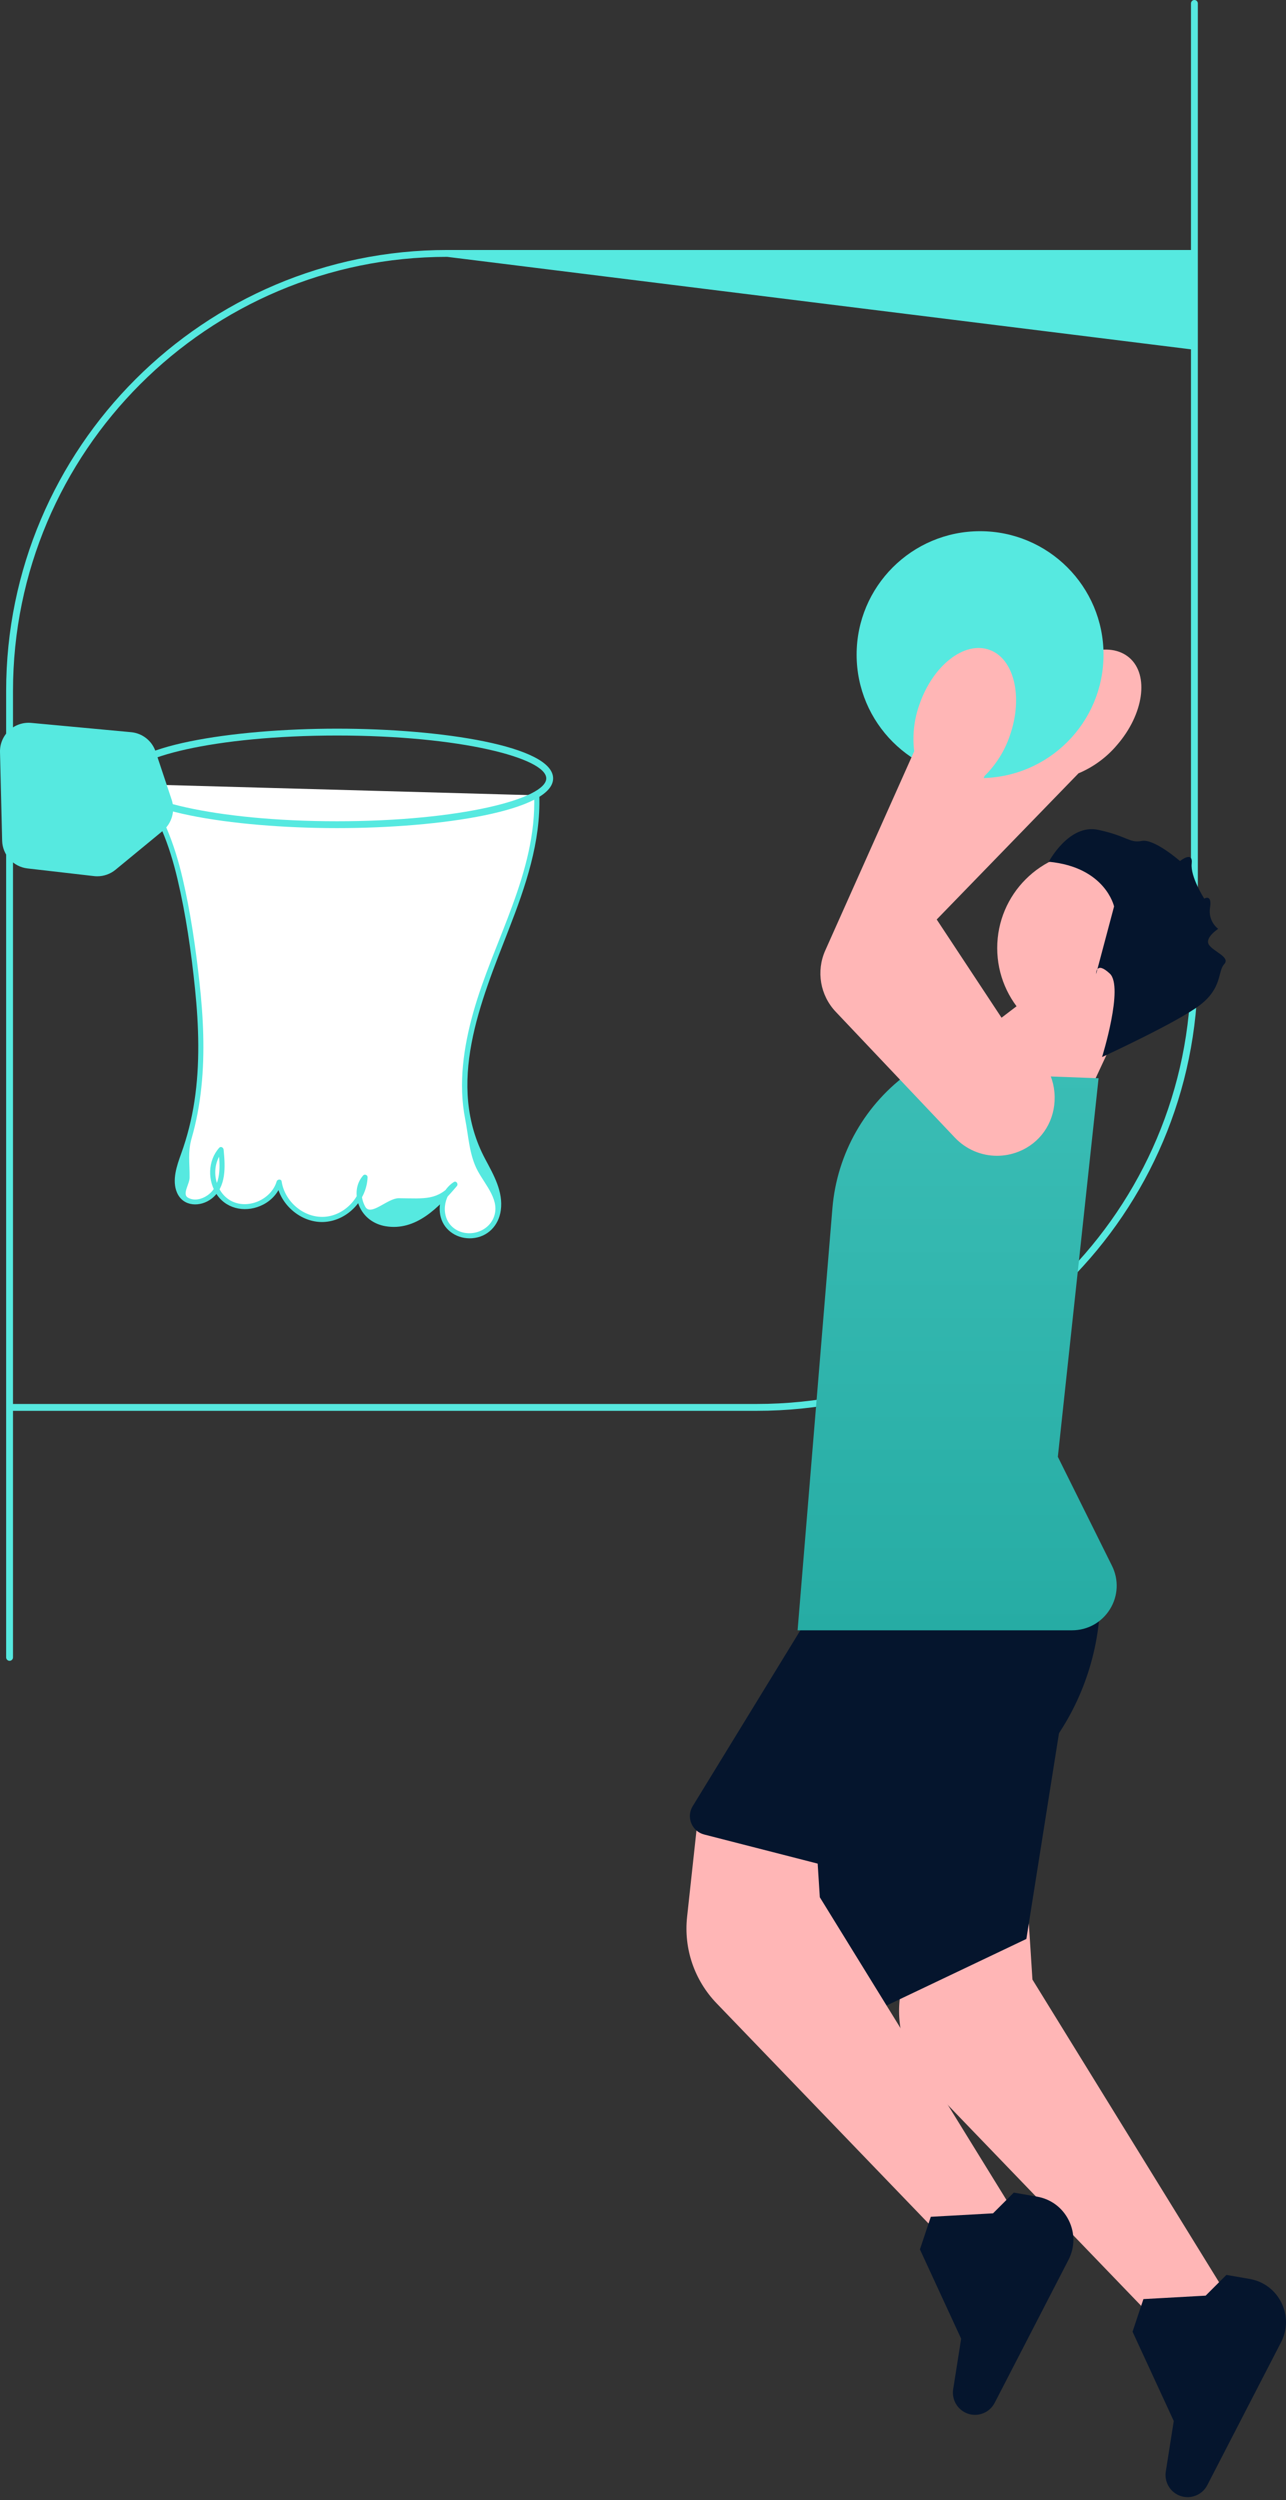
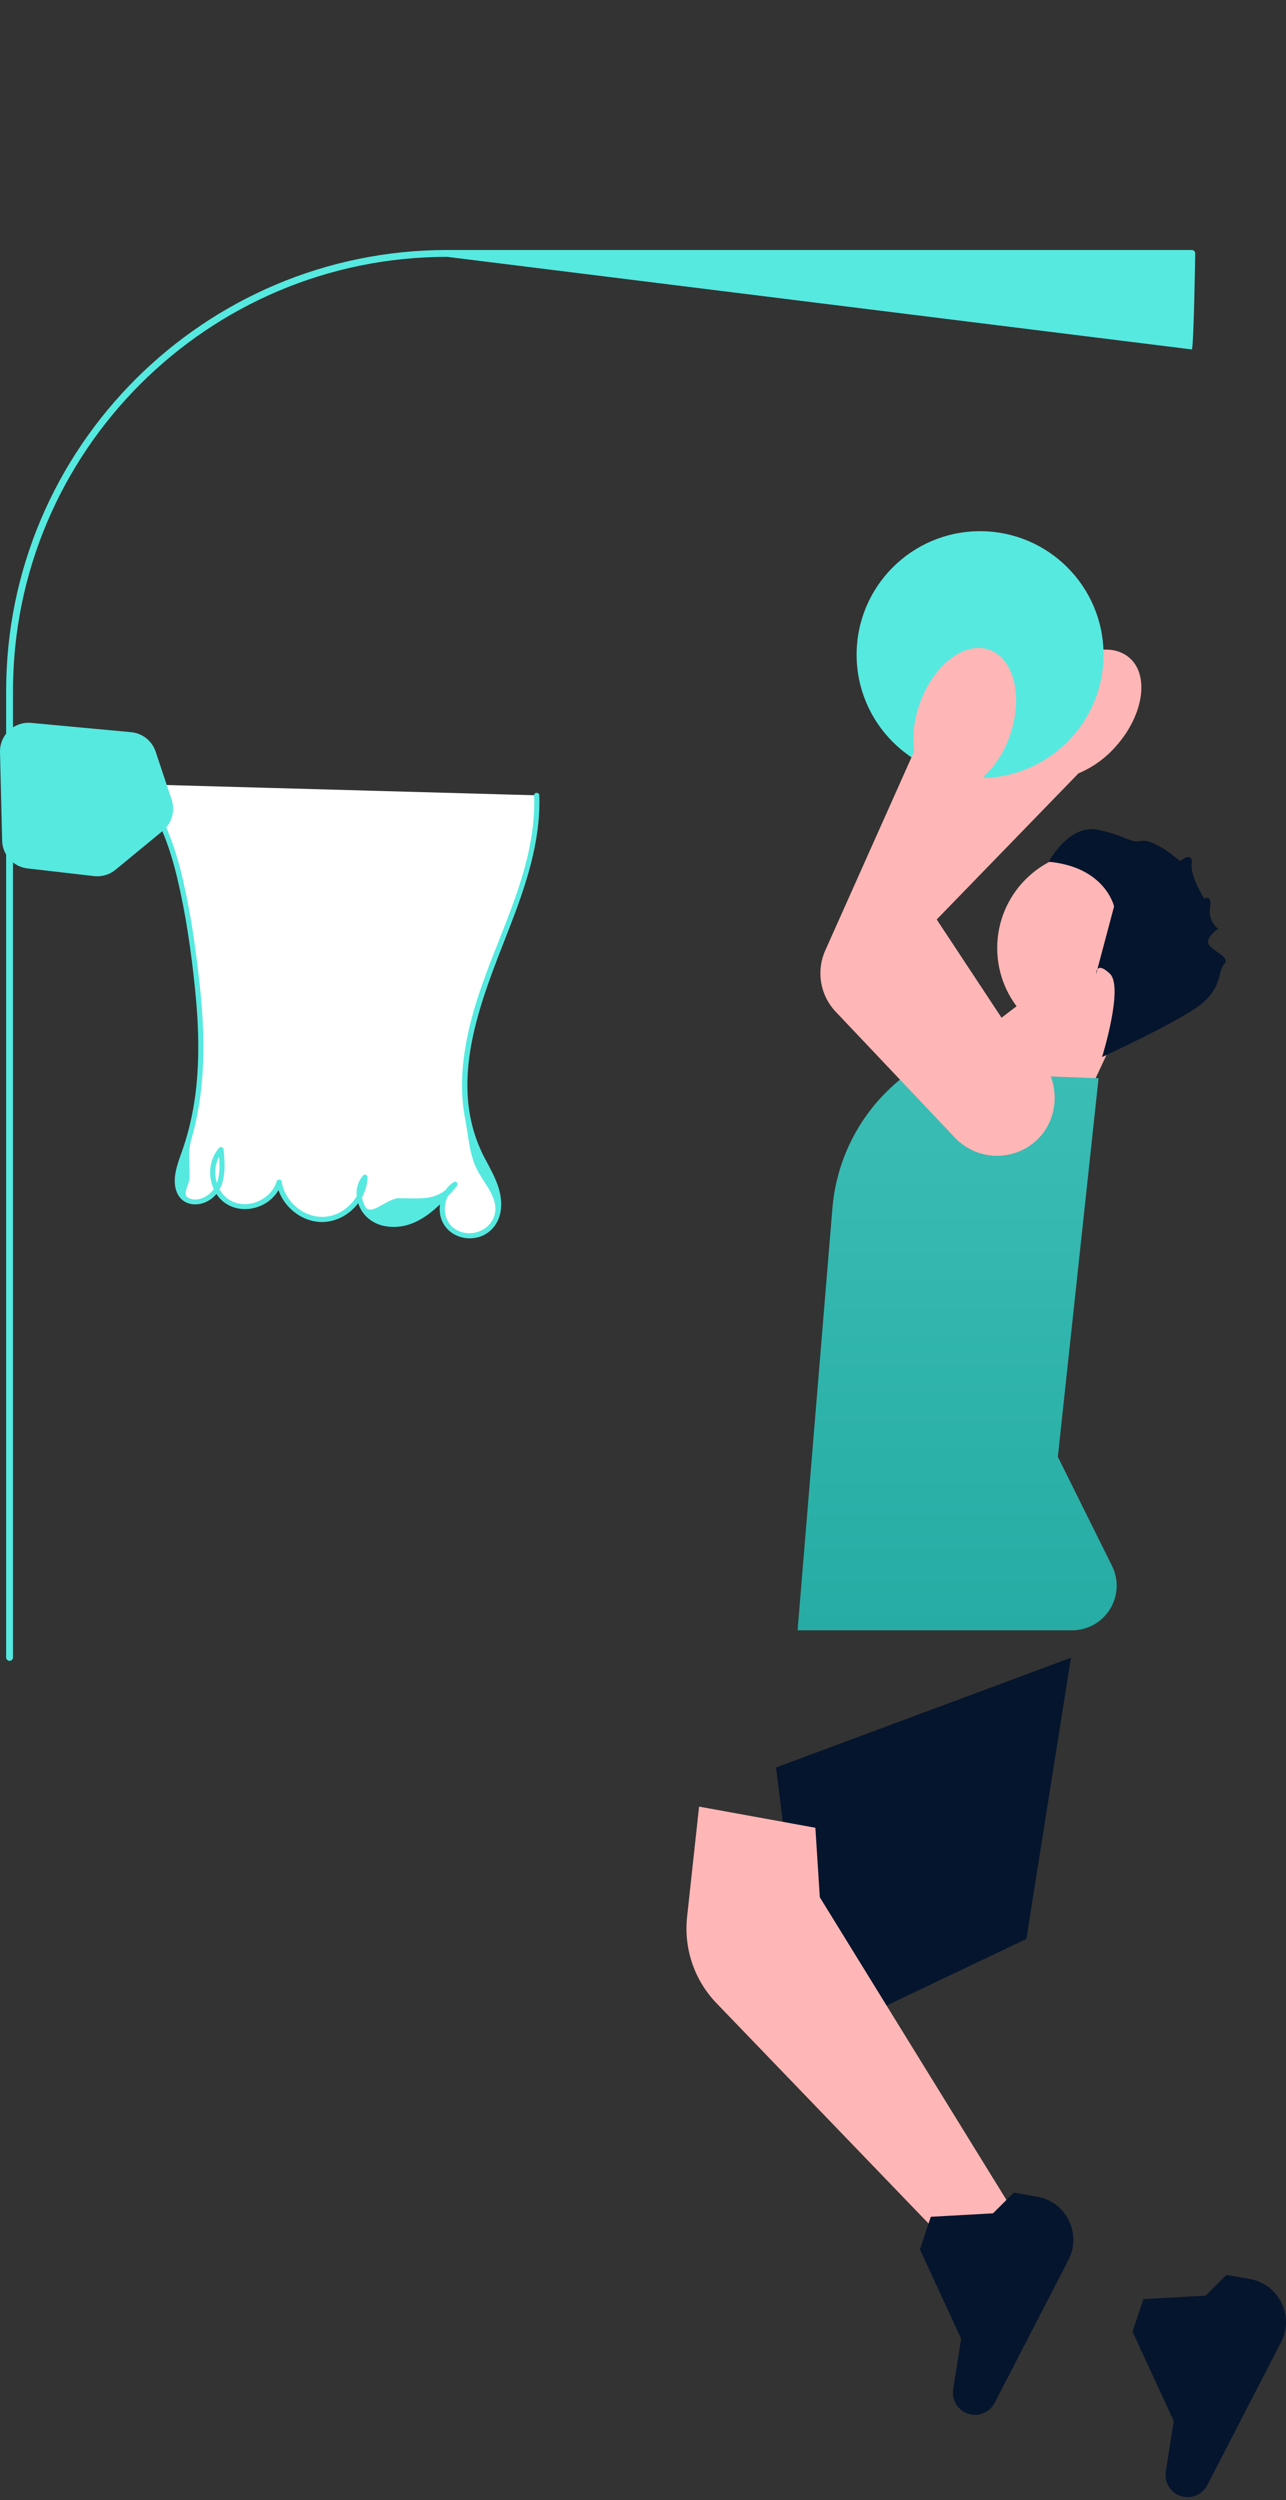
<svg xmlns="http://www.w3.org/2000/svg" width="375" height="729" viewBox="0 0 375 729" fill="none">
  <rect x="0" y="0" width="375" height="729" fill="#333333" stroke="none" />
  <g clip-path="url(#clip0_480_458)">
    <path d="M2.791 484.295C2.238 484.295 1.791 483.848 1.791 483.295V201.5C1.791 130.588 59.481 72.897 130.393 72.897H347.531C348.084 72.897 348.531 73.345 348.531 73.897C348.531 74.45 348.084 101.897 347.531 101.897L130.393 74.897C60.584 74.897 3.791 131.691 3.791 201.5V483.295C3.791 483.848 3.343 484.295 2.791 484.295Z" fill="#56E9E0" />
-     <path d="M348.291 0C348.843 0 349.291 0.447 349.291 1V282.795C349.291 353.707 291.6 411.397 220.688 411.397H3.55C2.998 411.397 2.55 410.95 2.55 410.397C2.55 409.845 2.998 409.397 3.55 409.397H220.688C290.497 409.397 347.291 352.604 347.291 282.795V1C347.291 0.447 347.738 0 348.291 0Z" fill="#56E9E0" />
    <path d="M247.577 267.302C247.577 262.981 249.297 258.753 252.528 255.605L298.078 211.233C299.267 206.711 301.538 202.481 304.652 198.994C308.414 194.666 313.031 191.526 317.654 190.155C322.356 188.758 326.511 189.351 329.355 191.823C335.156 196.865 333.512 208.291 325.691 217.289C322.677 220.854 318.807 223.692 314.496 225.498L273.147 268.122L295.91 302.618C300.319 307.757 301.295 314.873 298.423 321.134C295.649 327.184 289.848 330.953 283.283 330.969C276.262 330.987 270.045 326.784 267.444 320.262L248.748 273.379C247.96 271.402 247.577 269.341 247.577 267.302Z" fill="#FFB6B6" />
    <path d="M285.791 226.897C305.673 226.897 321.791 210.78 321.791 190.897C321.791 171.015 305.673 154.897 285.791 154.897C265.908 154.897 249.791 171.015 249.791 190.897C249.791 210.78 265.908 226.897 285.791 226.897Z" fill="#56E9E0" />
    <path d="M304.541 287.242L277.745 307.668L311.74 331.017L328.799 294.451L304.541 287.242Z" fill="#FFB6B6" />
    <path d="M319.157 304.816C334.823 304.816 347.524 292.115 347.524 276.449C347.524 260.782 334.823 248.082 319.157 248.082C303.49 248.082 290.79 260.782 290.79 276.449C290.79 292.115 303.49 304.816 319.157 304.816Z" fill="#FFB6B6" />
    <path d="M321.363 308.237C321.363 308.237 327.755 287.774 323.624 283.906C319.493 280.039 319.625 284.038 319.625 284.038L324.864 264.319C324.864 264.319 322.368 252.862 305.831 251.287C305.831 251.287 311.705 240.143 320.244 241.981C328.782 243.82 329.322 245.922 332.949 245.214C336.576 244.506 344.093 251.088 344.093 251.088C344.093 251.088 347.943 247.946 347.506 251.823C347.07 255.7 351.162 262.037 351.162 262.037C351.162 262.037 353.491 260.584 352.85 264.652C352.208 268.719 355.222 270.857 355.222 270.857C355.222 270.857 351.232 273.433 352.512 275.465C353.792 277.498 358.908 279.096 356.974 281.161C355.04 283.226 356.493 288.006 349.947 293.049C343.401 298.092 321.363 308.237 321.363 308.237Z" fill="#05152D" />
-     <path d="M338.168 677.991L337.93 677.744L270.967 608.172C264.486 601.438 261.348 592.247 262.358 582.955L265.851 550.81L299.764 556.976L301.061 577.241L358.022 669.632L338.168 677.991Z" fill="#FFB6B6" />
    <path d="M346.305 728.171C345.225 728.171 344.158 727.896 343.184 727.355C340.827 726.045 339.525 723.374 339.945 720.71L342.273 705.97L330.253 679.927L333.423 670.417L351.572 669.409L357.621 663.36L364.395 664.539C368.448 665.243 371.822 667.761 373.652 671.444C375.481 675.129 375.449 679.337 373.562 682.992L352.048 724.675C351.241 726.239 349.868 727.382 348.182 727.891C347.563 728.078 346.932 728.171 346.305 728.171Z" fill="#05152D" />
    <path d="M312.291 483.397L299.291 565.397L236.291 595.397L226.291 515.397L312.291 483.397Z" fill="#05152D" />
    <path d="M276.168 653.991L275.93 653.744L208.967 584.172C202.486 577.438 199.348 568.247 200.358 558.955L203.851 526.81L237.764 532.976L239.061 553.241L296.022 645.632L276.168 653.991Z" fill="#FFB6B6" />
    <path d="M284.305 704.171C283.225 704.171 282.158 703.896 281.184 703.355C278.827 702.045 277.525 699.374 277.945 696.71L280.273 681.97L268.253 655.927L271.423 646.417L289.572 645.409L295.621 639.36L302.395 640.539C306.448 641.243 309.822 643.761 311.652 647.444C313.481 651.129 313.449 655.337 311.562 658.992L290.048 700.675C289.241 702.239 287.868 703.382 286.182 703.891C285.563 704.078 284.932 704.171 284.305 704.171Z" fill="#05152D" />
-     <path d="M240.628 455.929L233.591 475.07L201.99 526.683C201.061 528.198 200.912 530.012 201.58 531.659C202.247 533.306 203.618 534.503 205.338 534.944L275.082 552.828L307.37 507.488C316.58 494.554 321.344 478.722 320.807 462.857L240.628 455.929Z" fill="#05152D" />
    <path d="M312.611 475.397H232.579L232.624 474.856L242.728 352.381C244.052 336.33 252.353 321.79 265.501 312.489L265.64 312.392L320.345 314.417L308.468 424.806L324.262 456.602C326.279 460.663 326.057 465.389 323.667 469.242C321.279 473.097 317.145 475.397 312.611 475.397Z" fill="url(#paint0_linear_480_458)" />
    <path d="M290.724 337.03C286.157 337.031 281.703 335.178 278.411 331.701L243.711 295.046C239.148 290.226 237.949 283.195 240.656 277.135L266.582 219.068C266.013 214.428 266.561 209.658 268.167 205.267C270.063 199.856 273.193 195.232 276.98 192.249C280.834 189.213 284.914 188.227 288.469 189.475C295.724 192.016 298.419 203.238 294.477 214.491C292.995 218.916 290.447 222.984 287.109 226.257L264.44 281.145L298.341 304.786C304.335 307.932 307.874 314.181 307.519 321.063C307.177 327.71 303.179 333.356 297.085 335.796C295.012 336.627 292.856 337.03 290.724 337.03Z" fill="#FFB6B6" />
    <path d="M40.06 228.683C48.823 239.174 52.224 253.054 54.562 266.522C55.417 271.446 56.164 276.388 56.805 281.344C59.195 299.842 59.999 319.15 53.538 336.648C51.902 341.08 50.244 347.049 54.149 349.708C57.25 351.82 61.788 349.628 63.477 346.277C65.165 342.926 64.83 338.956 64.453 335.222C60.343 339.637 61.626 347.812 66.891 350.756C72.156 353.7 79.792 350.512 81.4 344.698C82.239 350.901 88.326 355.925 94.575 355.571C100.824 355.218 106.306 349.54 106.439 343.282C103.199 346.724 104.802 352.959 108.824 355.444C112.846 357.928 118.207 357.23 122.332 354.921C126.458 352.612 129.616 348.939 132.684 345.342C128.639 347.84 127.693 354.163 130.827 357.736C133.962 361.31 140.355 361.194 143.358 357.509C145.833 354.473 145.82 350.041 144.613 346.314C143.405 342.588 141.181 339.286 139.507 335.745C131.84 319.526 136.356 300.291 142.69 283.507C149.025 266.723 157.196 249.844 156.512 231.918" fill="white" />
    <path d="M39.53 229.213C45.956 236.98 49.456 246.596 51.747 256.298C54.23 266.81 55.778 277.632 56.871 288.37C57.978 299.237 58.344 310.3 56.696 321.133C55.901 326.358 54.617 331.481 52.815 336.449C51.573 339.875 50.074 344.185 51.609 347.756C53.419 351.967 58.486 352.031 61.735 349.501C66.066 346.127 65.692 340.117 65.203 335.222C65.144 334.63 64.396 334.165 63.923 334.692C60.543 338.458 60.448 344.441 63.358 348.523C66.442 352.85 72.165 353.632 76.738 351.265C79.304 349.938 81.298 347.678 82.124 344.898H80.677C81.679 351.508 88.178 356.899 94.921 356.297C101.523 355.707 106.945 349.871 107.189 343.282C107.213 342.65 106.341 342.269 105.909 342.752C103.728 345.191 103.492 348.614 104.709 351.574C106.054 354.846 108.957 356.981 112.422 357.566C121.334 359.071 127.989 351.997 133.214 345.872C133.734 345.262 133.065 344.201 132.305 344.694C128.966 346.861 127.493 351.178 128.542 354.991C129.645 358.999 133.556 361.356 137.615 361.074C142.179 360.757 145.42 357.409 146.032 352.935C146.773 347.513 143.998 342.683 141.54 338.084C129.853 316.217 140.163 292.083 148.383 270.98C153.246 258.496 157.725 245.5 157.262 231.918C157.229 230.955 155.729 230.951 155.762 231.918C156.53 254.477 143.882 274.228 137.982 295.317C135.182 305.324 133.618 316.002 135.642 326.308C136.648 331.434 136.835 336.824 139.29 341.398C141.607 345.714 145.965 350.14 143.946 355.064C142.071 359.638 135.795 361.111 132.026 357.872C128.432 354.782 129.201 348.495 133.062 345.989L132.153 344.812C127.596 350.154 123.941 349.457 116.29 349.398C112.999 349.372 108.108 354.816 106.493 351.854C105.121 349.34 104.978 346.039 106.97 343.812L105.689 343.282C105.472 349.137 100.486 354.469 94.575 354.822C88.547 355.181 83.014 350.374 82.124 344.499C82.007 343.726 80.871 343.847 80.677 344.499C79.084 349.866 72.06 352.902 67.137 350.031C62.335 347.231 61.311 339.845 64.984 335.753L63.703 335.222C64.154 339.734 64.726 345.678 60.434 348.606C58.806 349.717 56.607 350.269 54.804 349.236C53.048 348.229 55.268 345.304 55.29 343.398C55.341 339.105 54.716 335.946 55.888 331.895C57.288 327.054 58.188 322.079 58.716 317.07C59.795 306.848 59.283 296.519 58.154 286.324C57.033 276.204 55.566 266.023 53.242 256.103C50.889 246.06 47.234 236.182 40.591 228.153C39.975 227.408 38.919 228.474 39.53 229.213Z" fill="#56E9E0" />
-     <path d="M98.29 241.478C67.749 241.478 35.291 236.396 35.291 226.978C35.291 217.56 67.749 212.478 98.29 212.478C128.832 212.478 161.291 217.56 161.291 226.978C161.291 236.396 128.832 241.478 98.29 241.478ZM98.29 214.478C62.342 214.478 37.291 221.066 37.291 226.978C37.291 232.89 62.342 239.478 98.29 239.478C134.239 239.478 159.291 232.89 159.291 226.978C159.291 221.066 134.239 214.478 98.29 214.478Z" fill="#56E9E0" />
    <path d="M28.369 255.526C28.055 255.526 27.741 255.509 27.427 255.472L8 253.232C3.896 252.759 0.726 249.287 0.626 245.155L0.002 219.292C-0.054 216.916 0.91 214.624 2.646 213.002C4.383 211.38 6.739 210.577 9.103 210.796L38.248 213.507C41.536 213.813 44.336 216.035 45.381 219.168L50.064 233.217C51.146 236.465 50.097 240.108 47.455 242.283L33.677 253.627C32.184 254.856 30.29 255.526 28.369 255.526Z" fill="#56E9E0" />
  </g>
  <defs>
    <linearGradient id="paint0_linear_480_458" x1="279.105" y1="312.392" x2="279.105" y2="475.397" gradientUnits="userSpaceOnUse">
      <stop stop-color="#3ABDB5" />
      <stop offset="1" stop-color="#26ACA4" />
    </linearGradient>
    <clipPath id="clip0_480_458">
      <rect width="375.001" height="728.171" fill="white" />
    </clipPath>
  </defs>
</svg>